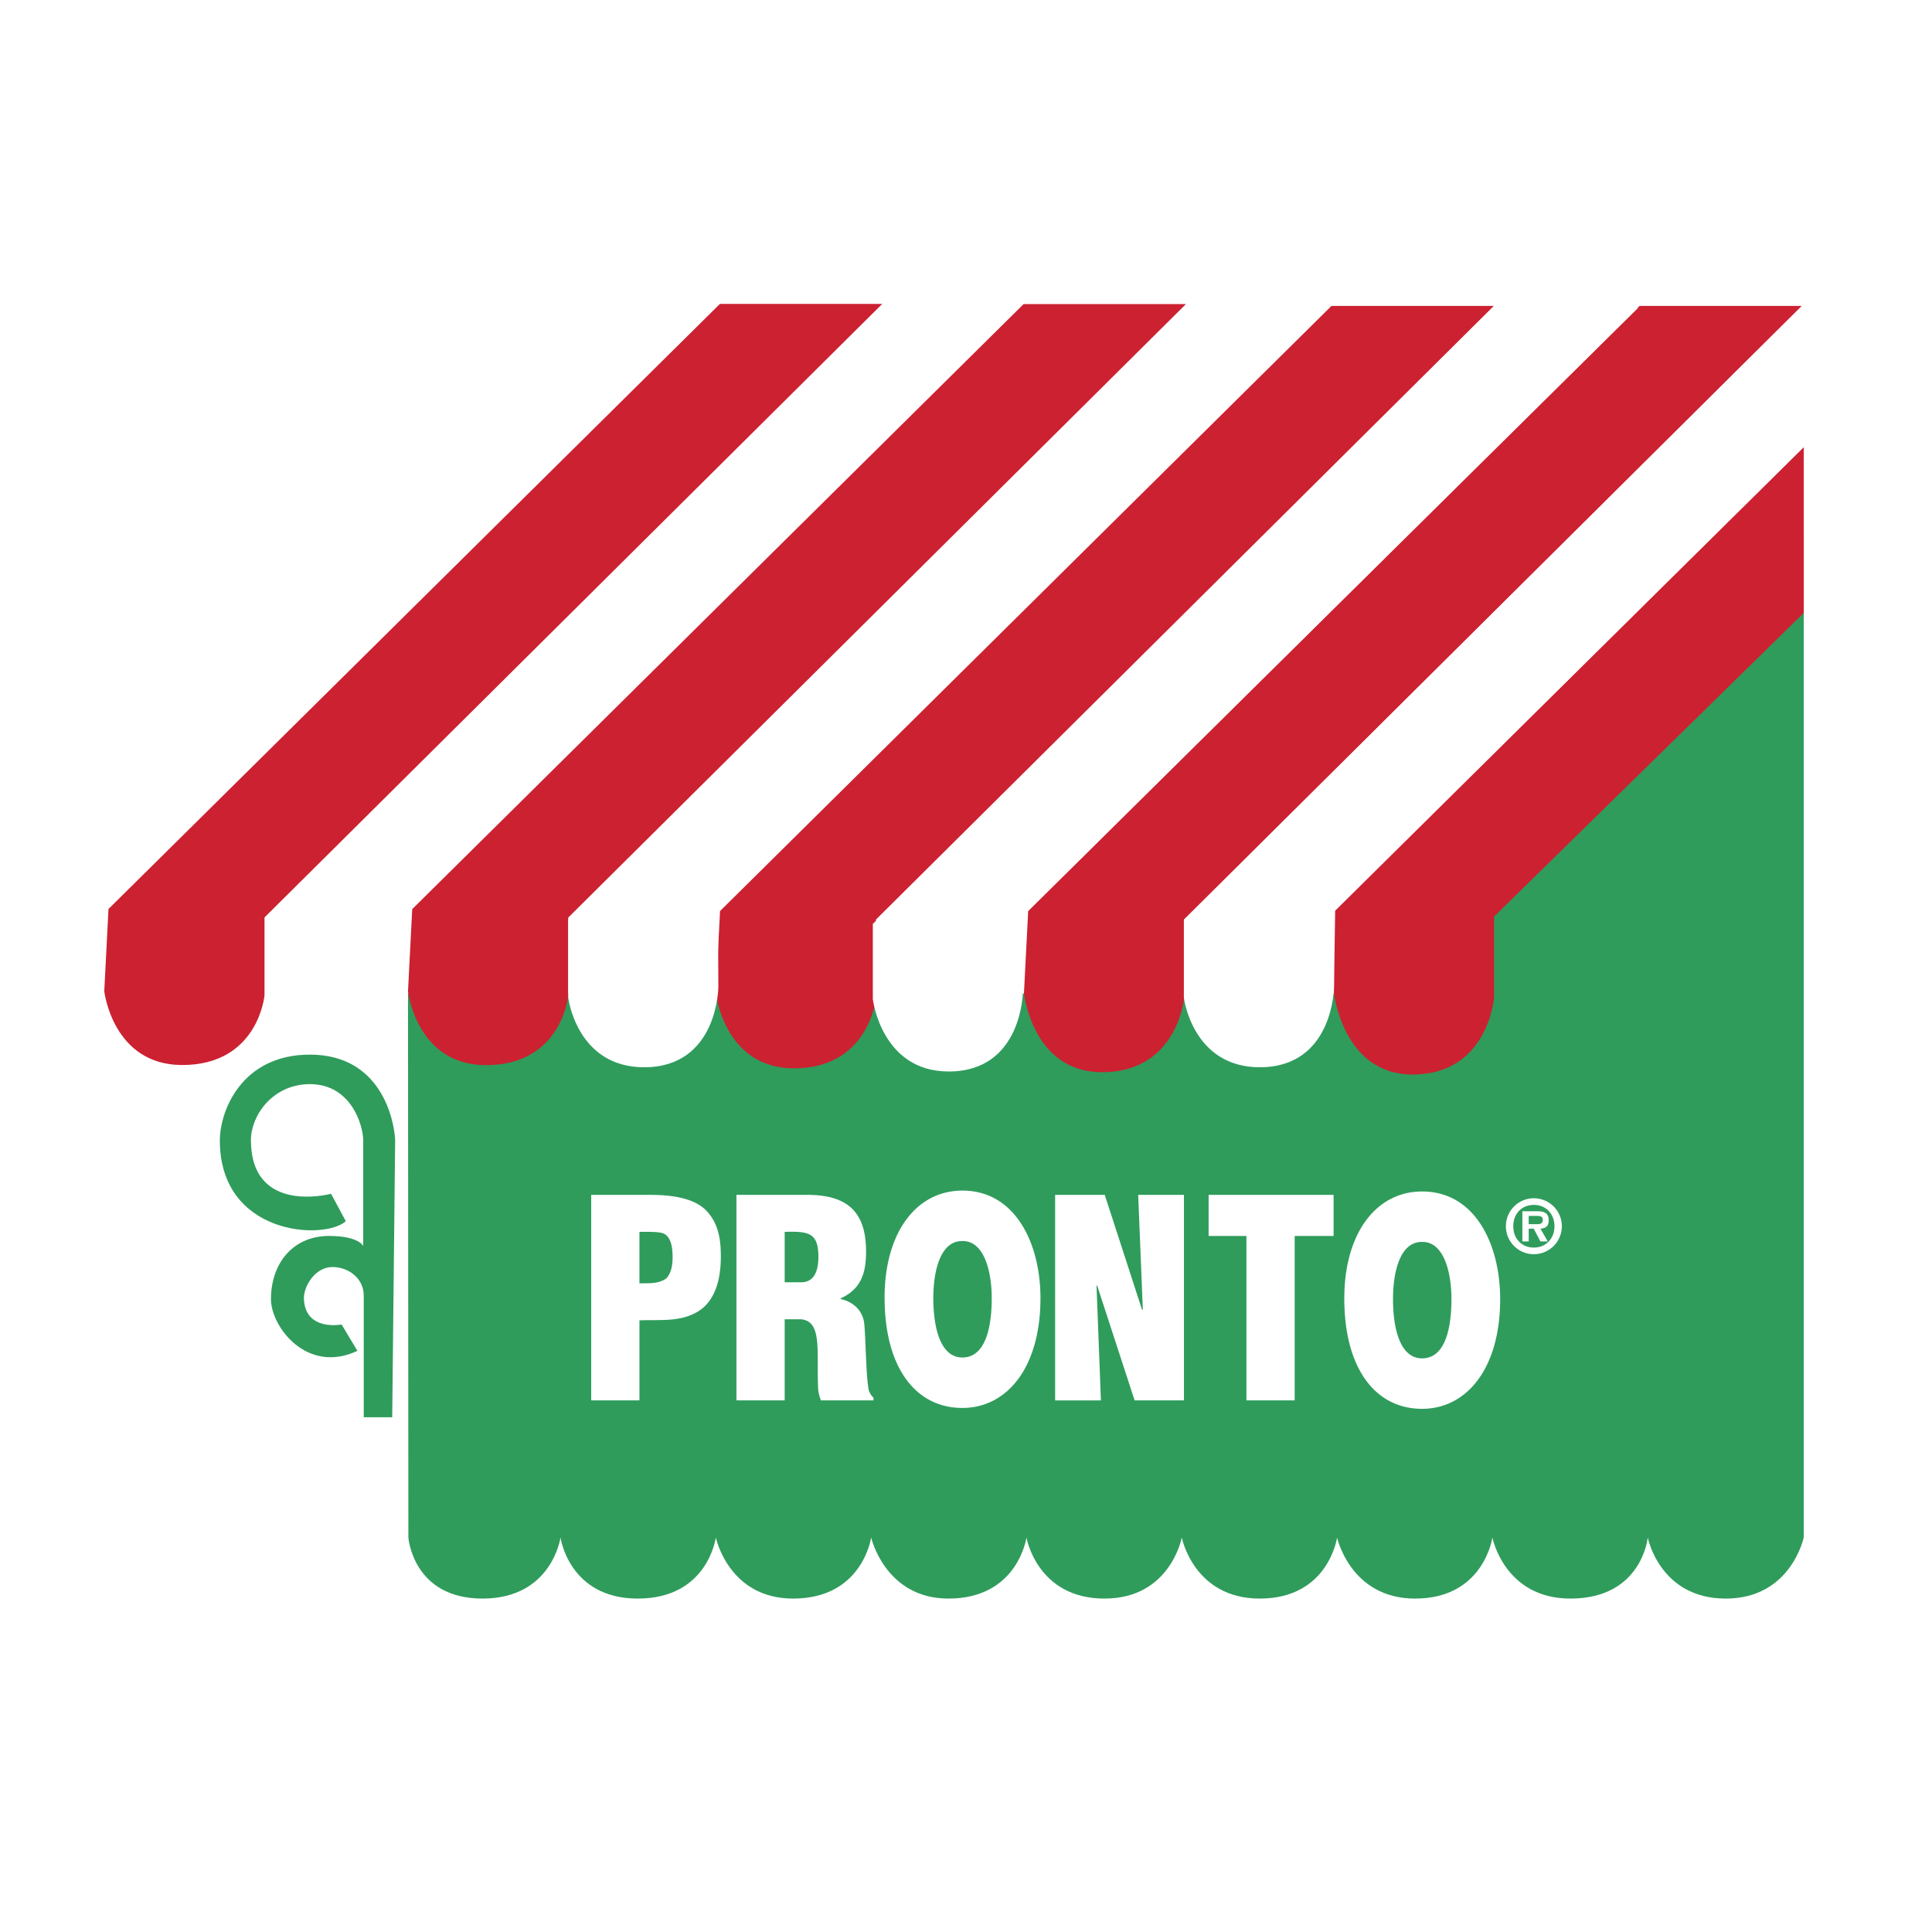
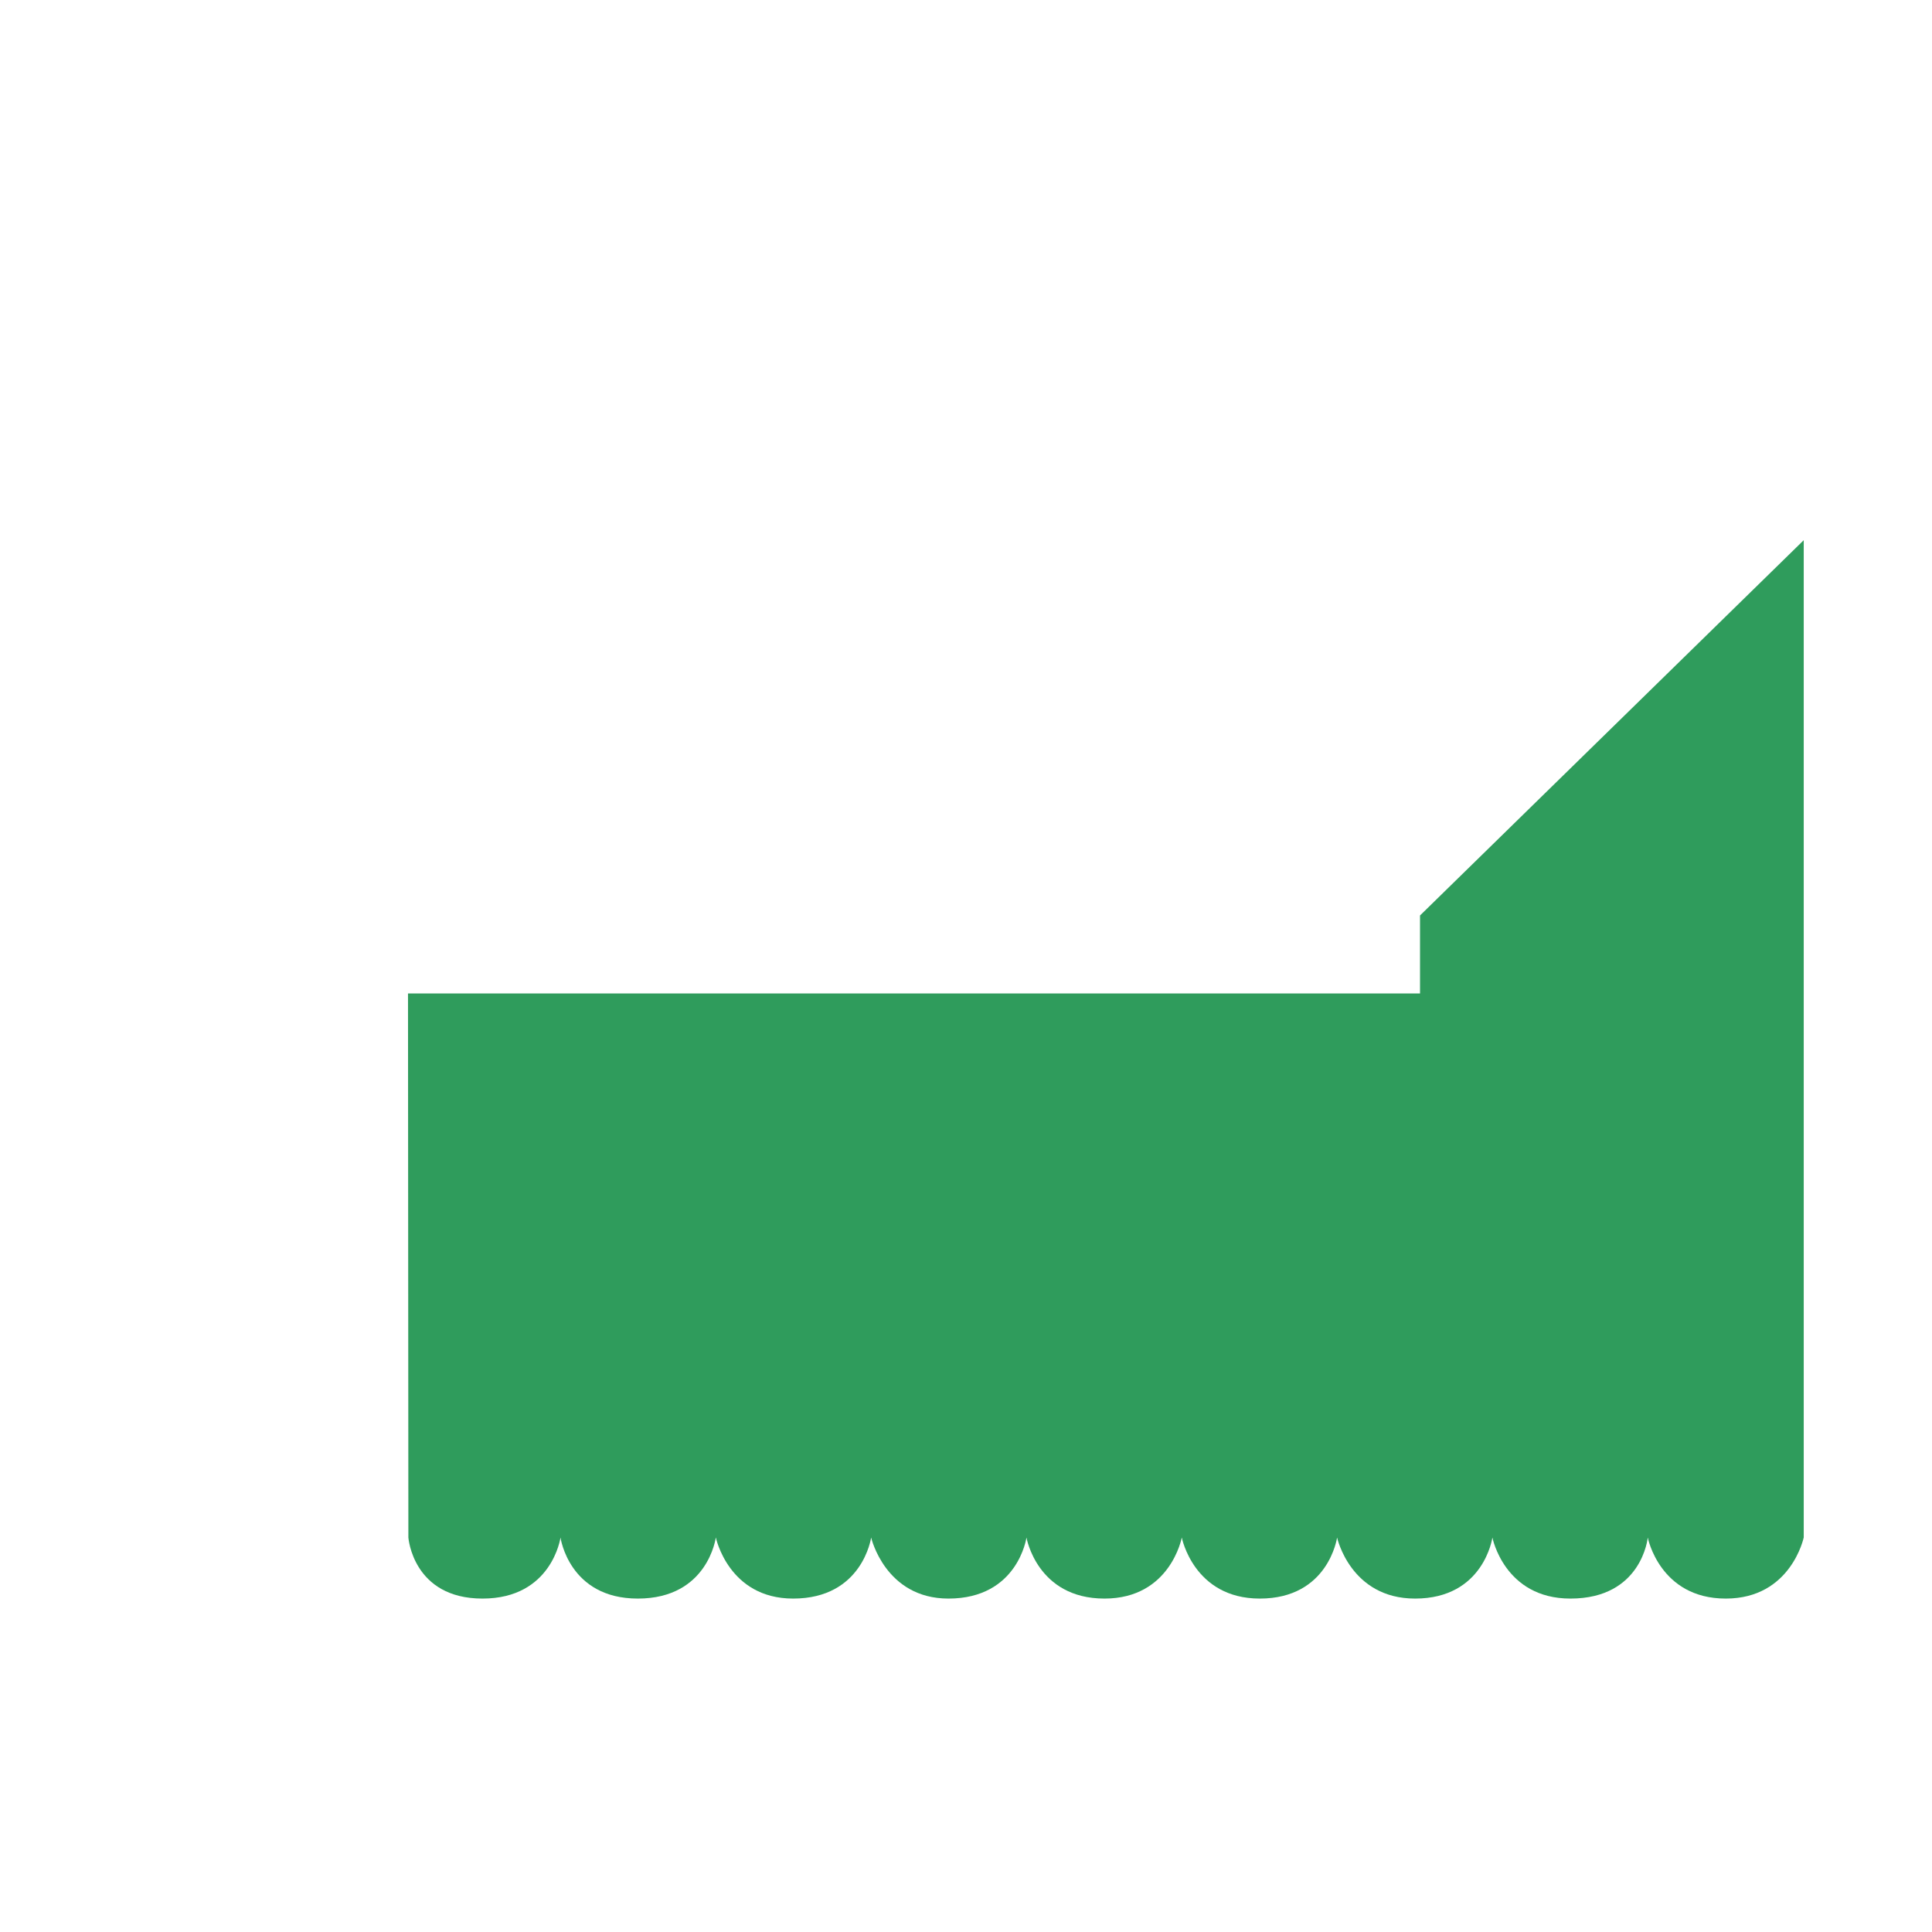
<svg xmlns="http://www.w3.org/2000/svg" width="2500" height="2500" viewBox="0 0 192.756 192.756">
  <g fill-rule="evenodd" clip-rule="evenodd">
    <path fill="#fff" d="M0 0h192.756v192.756H0V0z" />
-     <path d="M67 30.334h115.798l-.316 123.064s1.473 9.036-10.303 9.036c-5.268 0-7.783-2.945-7.783-2.945s-3.023 2.945-7.717 2.945c-5.053 0-7.783-2.945-7.783-2.945s-2.248 2.945-7.713 2.945c-5.123 0-7.783-2.945-7.783-2.945s-2.178 2.945-7.711 2.945c-5.545 0-7.783-2.945-7.783-2.945s-1.828 2.945-7.713 2.945c-5.404 0-7.783-2.945-7.783-2.945s-1.477 2.945-7.784 2.945c-5.824 0-7.713-2.945-7.713-2.945s-1.617 2.945-7.783 2.945c-4.702 0-7.713-2.945-7.713-2.945s-1.828 2.945-7.783 2.945c-5.895 0-7.713-2.945-7.713-2.945s-1.547 2.945-7.783 2.945c-10.102 0-11.902-5.469-11.902-11.148v-7.643h-3.182l-.131-5.294s-8.703.526-8.703-8.756c0-2.208 1.691-5.303 1.691-5.303s-6.731-1.402-6.731-9.255c0-4.908 1.122-6.311 1.122-6.311s1.537-.982 0 0c-5.048 3.225-13.109-1.357-13.252-9.606v-9.676L67 30.334z" fill="#fff" />
    <path d="M40.707 99.119h100.969v-7.783l38.283-37.442v99.496s-1.266 6.1-7.779 6.1c-6.6 0-7.783-6.091-7.783-6.091s-.568 6.091-7.717 6.091c-6.596 0-7.783-6.091-7.783-6.091s-.846 6.091-7.713 6.091c-6.455 0-7.783-6.091-7.783-6.091s-.846 6.091-7.711 6.091c-6.596 0-7.783-6.091-7.783-6.091s-1.127 6.091-7.713 6.091c-6.736 0-7.783-6.091-7.783-6.091s-.846 6.091-7.784 6.091c-6.315 0-7.713-6.091-7.713-6.091s-.846 6.091-7.783 6.091c-6.455 0-7.713-6.1-7.713-6.1s-.776 6.1-7.783 6.1c-6.876 0-7.713-6.091-7.713-6.091s-.846 6.091-7.783 6.091c-6.95 0-7.395-6.091-7.395-6.091l-.037-54.28z" fill="#2f9c5c" />
-     <path d="M71.826 30.321L10.824 90.692l-.421 8.203s.842 7.362 7.783 7.362c7.573 0 8.204-6.941 8.204-6.941v-7.783l61.633-61.212H71.826zM102.129 30.334L41.127 90.705l-.421 8.204s.842 7.362 7.783 7.362c7.573 0 8.204-6.942 8.204-6.942v-7.782l61.633-61.212h-16.197v-.001zM132.84 30.524L71.839 90.895l-.421 8.204s.841 7.488 7.783 7.488c7.573 0 8.204-7.068 8.204-7.068v-7.783l61.632-61.212H132.84zM163.584 30.524l-61.002 60.371-.422 8.204s.842 7.877 7.783 7.877c7.572 0 8.205-7.457 8.205-7.457v-7.783l61.631-61.212h-16.195zM179.959 44.607l-46.75 46.256-.127 8.203s.904 8.141 7.846 8.141c7.572 0 8.141-7.72 8.141-7.72v-8.046l30.891-30.29V44.607h-.001z" fill="#cc2131" />
-     <path d="M118.537 30.334L56.693 91.757v7.783s.841 6.941 7.573 6.941c7.365 0 7.404-7.993 7.404-7.993l-.031-7.573 61.201-60.581h-14.303zM148.926 30.755L87.082 92.178v7.503s.841 7.222 7.573 7.222c7.365 0 7.404-7.993 7.404-7.993l.053-7.573 61.285-60.581h-14.471v-.001zM179.959 30.334l-61.844 61.422v7.783s.842 6.941 7.574 6.941c7.365 0 7.404-7.993 7.404-7.993l-.033-7.573 46.898-46.309V30.334h.001z" fill="#fff" />
-     <path d="M33.029 119.103s-7.993 2.156-7.993-5.364c0-2.428 2.156-5.574 5.89-5.574 4.102 0 5.312 4.102 5.312 5.627v10.518s-.447-.999-3.418-.999c-3.55 0-5.785 2.686-5.785 6.311 0 2.736 3.576 7.52 8.625 5.153l-1.578-2.629s-3.628.71-3.76-2.551c-.05-1.236 1.104-3.182 2.84-3.182 1.656 0 3.101 1.164 3.129 2.787v12.2h2.84l.294-27.661c-.105-2.104-1.452-8.519-8.499-8.519-6.836 0-8.992 5.627-8.992 8.571 0 9.466 10.412 9.992 12.568 8.046l-1.473-2.734z" fill="#2f9c5c" />
-     <path d="M58.984 139.717V119.21h5.715c1.859 0 4.539.163 5.879 1.694 1.121 1.258 1.34 2.789 1.34 4.457 0 2.215-.52 4.703-2.707 5.715-1.668.82-3.609.574-5.414.656v7.984h-4.813v.001zm4.812-11.676c.902-.027 1.941.082 2.707-.52.492-.546.602-1.367.602-2.078 0-.793-.082-1.996-.902-2.379-.465-.164-1.121-.164-1.887-.164h-.52v5.141zM78.287 139.717h-4.812V119.21h7.027c3.938 0 5.906 1.585 5.906 5.659 0 2.188-.52 3.746-2.543 4.676v.055c1.339.301 2.297 1.23 2.379 2.652.137 1.641.164 5.168.438 6.48.109.273.246.52.465.711v.273h-5.25c-.137-.383-.246-.766-.273-1.176-.082-1.805.027-3.5-.109-4.758s-.52-2.078-1.641-2.16h-1.586v8.095h-.001zm0-11.785h1.641c1.395 0 1.723-1.285 1.723-2.543 0-2.433-1.012-2.543-3.363-2.488v5.031h-.001zM109.455 128.232l-.055.055.438 11.43h-4.567V119.21h4.95l3.718 11.456h.082l-.464-11.456h4.566v20.507h-4.922l-3.746-11.485zM120.584 119.21h12.469v4.101h-3.883v16.406h-4.813v-16.406h-3.773v-4.101zM103.807 129.514c0 7.009-3.398 10.957-7.786 10.957-4.655 0-7.765-4.005-7.765-11.014 0-6.466 3.151-10.671 7.765-10.671 5.293 0 7.786 5.292 7.786 10.728zm-10.69 0c0 2.632.577 5.922 2.904 5.922 2.1 0 2.924-2.517 2.924-5.922 0-2.804-.824-5.778-2.966-5.692-2.203-.001-2.862 3.089-2.862 5.692zM149.672 129.602c0 7.009-3.398 10.957-7.787 10.957-4.654 0-7.764-4.005-7.764-11.015 0-6.465 3.15-10.67 7.764-10.67 5.295 0 7.787 5.292 7.787 10.728zm-10.692 0c0 2.632.578 5.922 2.904 5.922 2.102 0 2.926-2.518 2.926-5.922 0-2.804-.824-5.779-2.967-5.693-2.202-.001-2.863 3.089-2.863 5.693zM150.244 122.342a2.785 2.785 0 0 1 2.791-2.791 2.794 2.794 0 0 1 2.791 2.791 2.794 2.794 0 0 1-2.791 2.79 2.785 2.785 0 0 1-2.791-2.79zm4.846 0c0-1.244-.861-2.128-2.055-2.128-1.215 0-2.055.884-2.055 2.128s.84 2.128 2.055 2.128c1.194 0 2.055-.884 2.055-2.128zm-.67 1.516h-.73l-.67-1.273h-.5v1.273h-.633v-3.012h1.457c.789 0 1.172.214 1.172.921 0 .56-.295.78-.826.817l.73 1.274zm-1.068-1.722c.338.007.574-.074.574-.449 0-.405-.434-.376-.721-.376h-.686v.825h.833z" fill="#fff" />
  </g>
</svg>